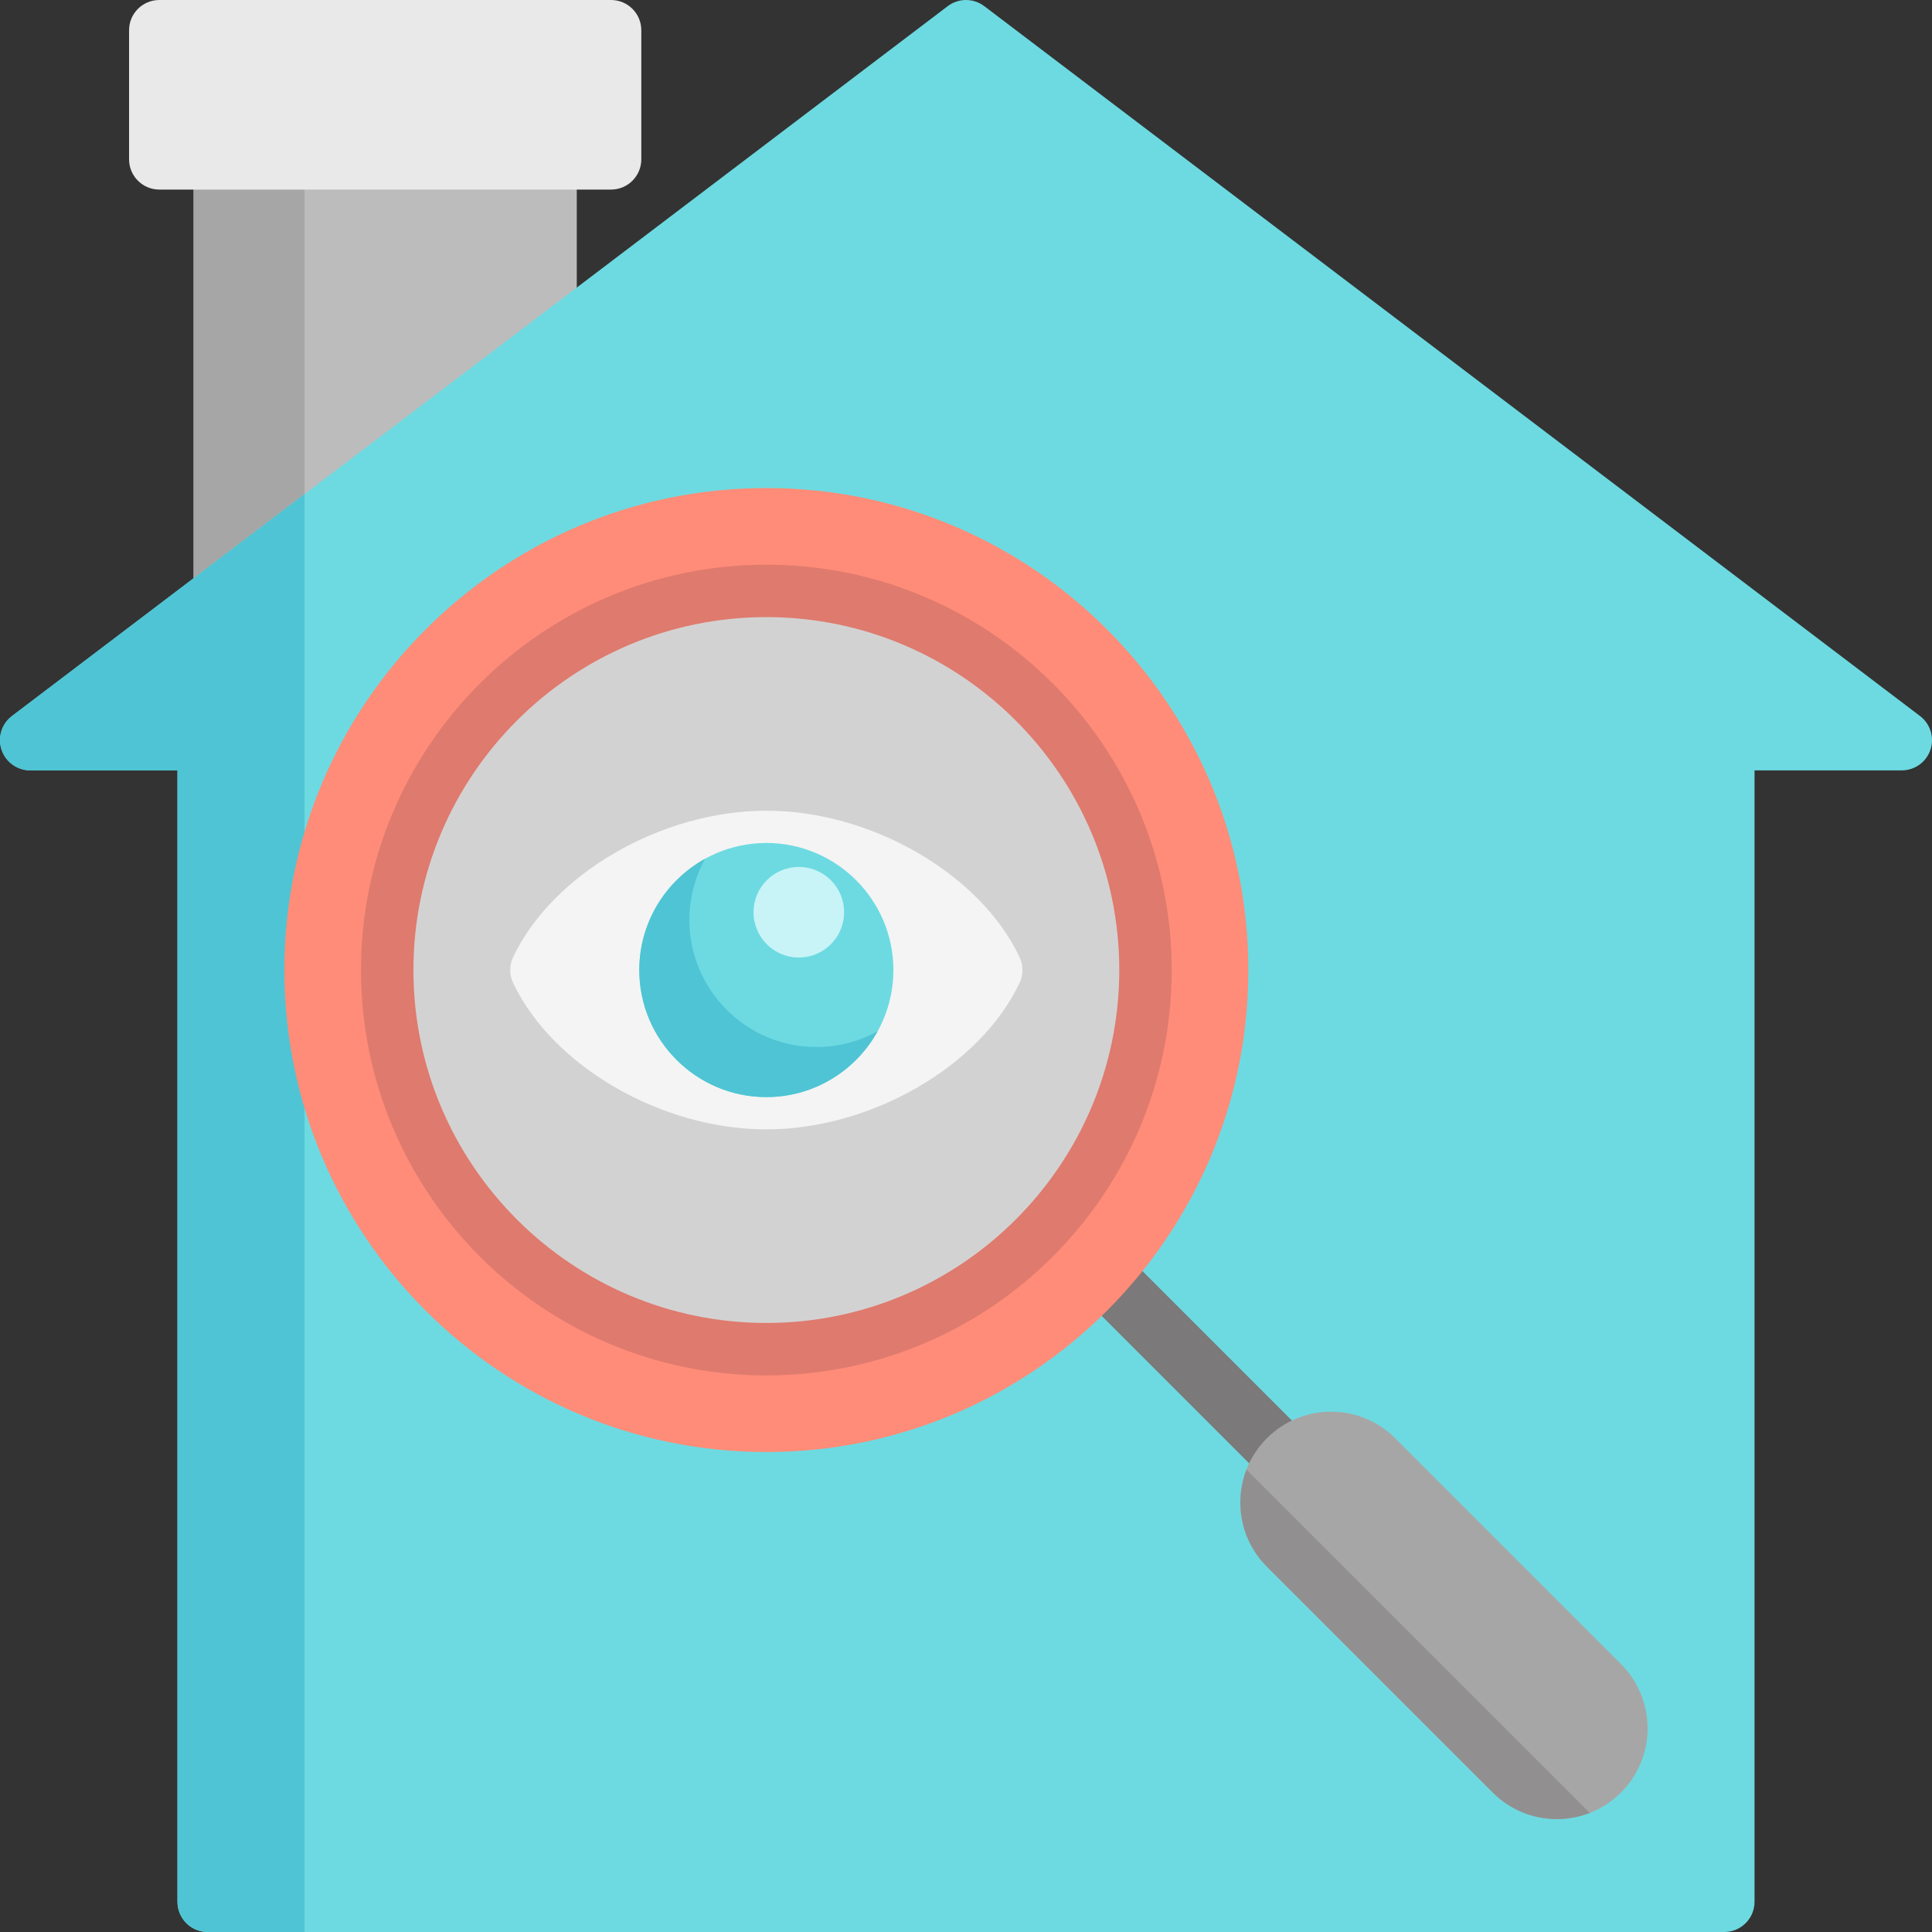
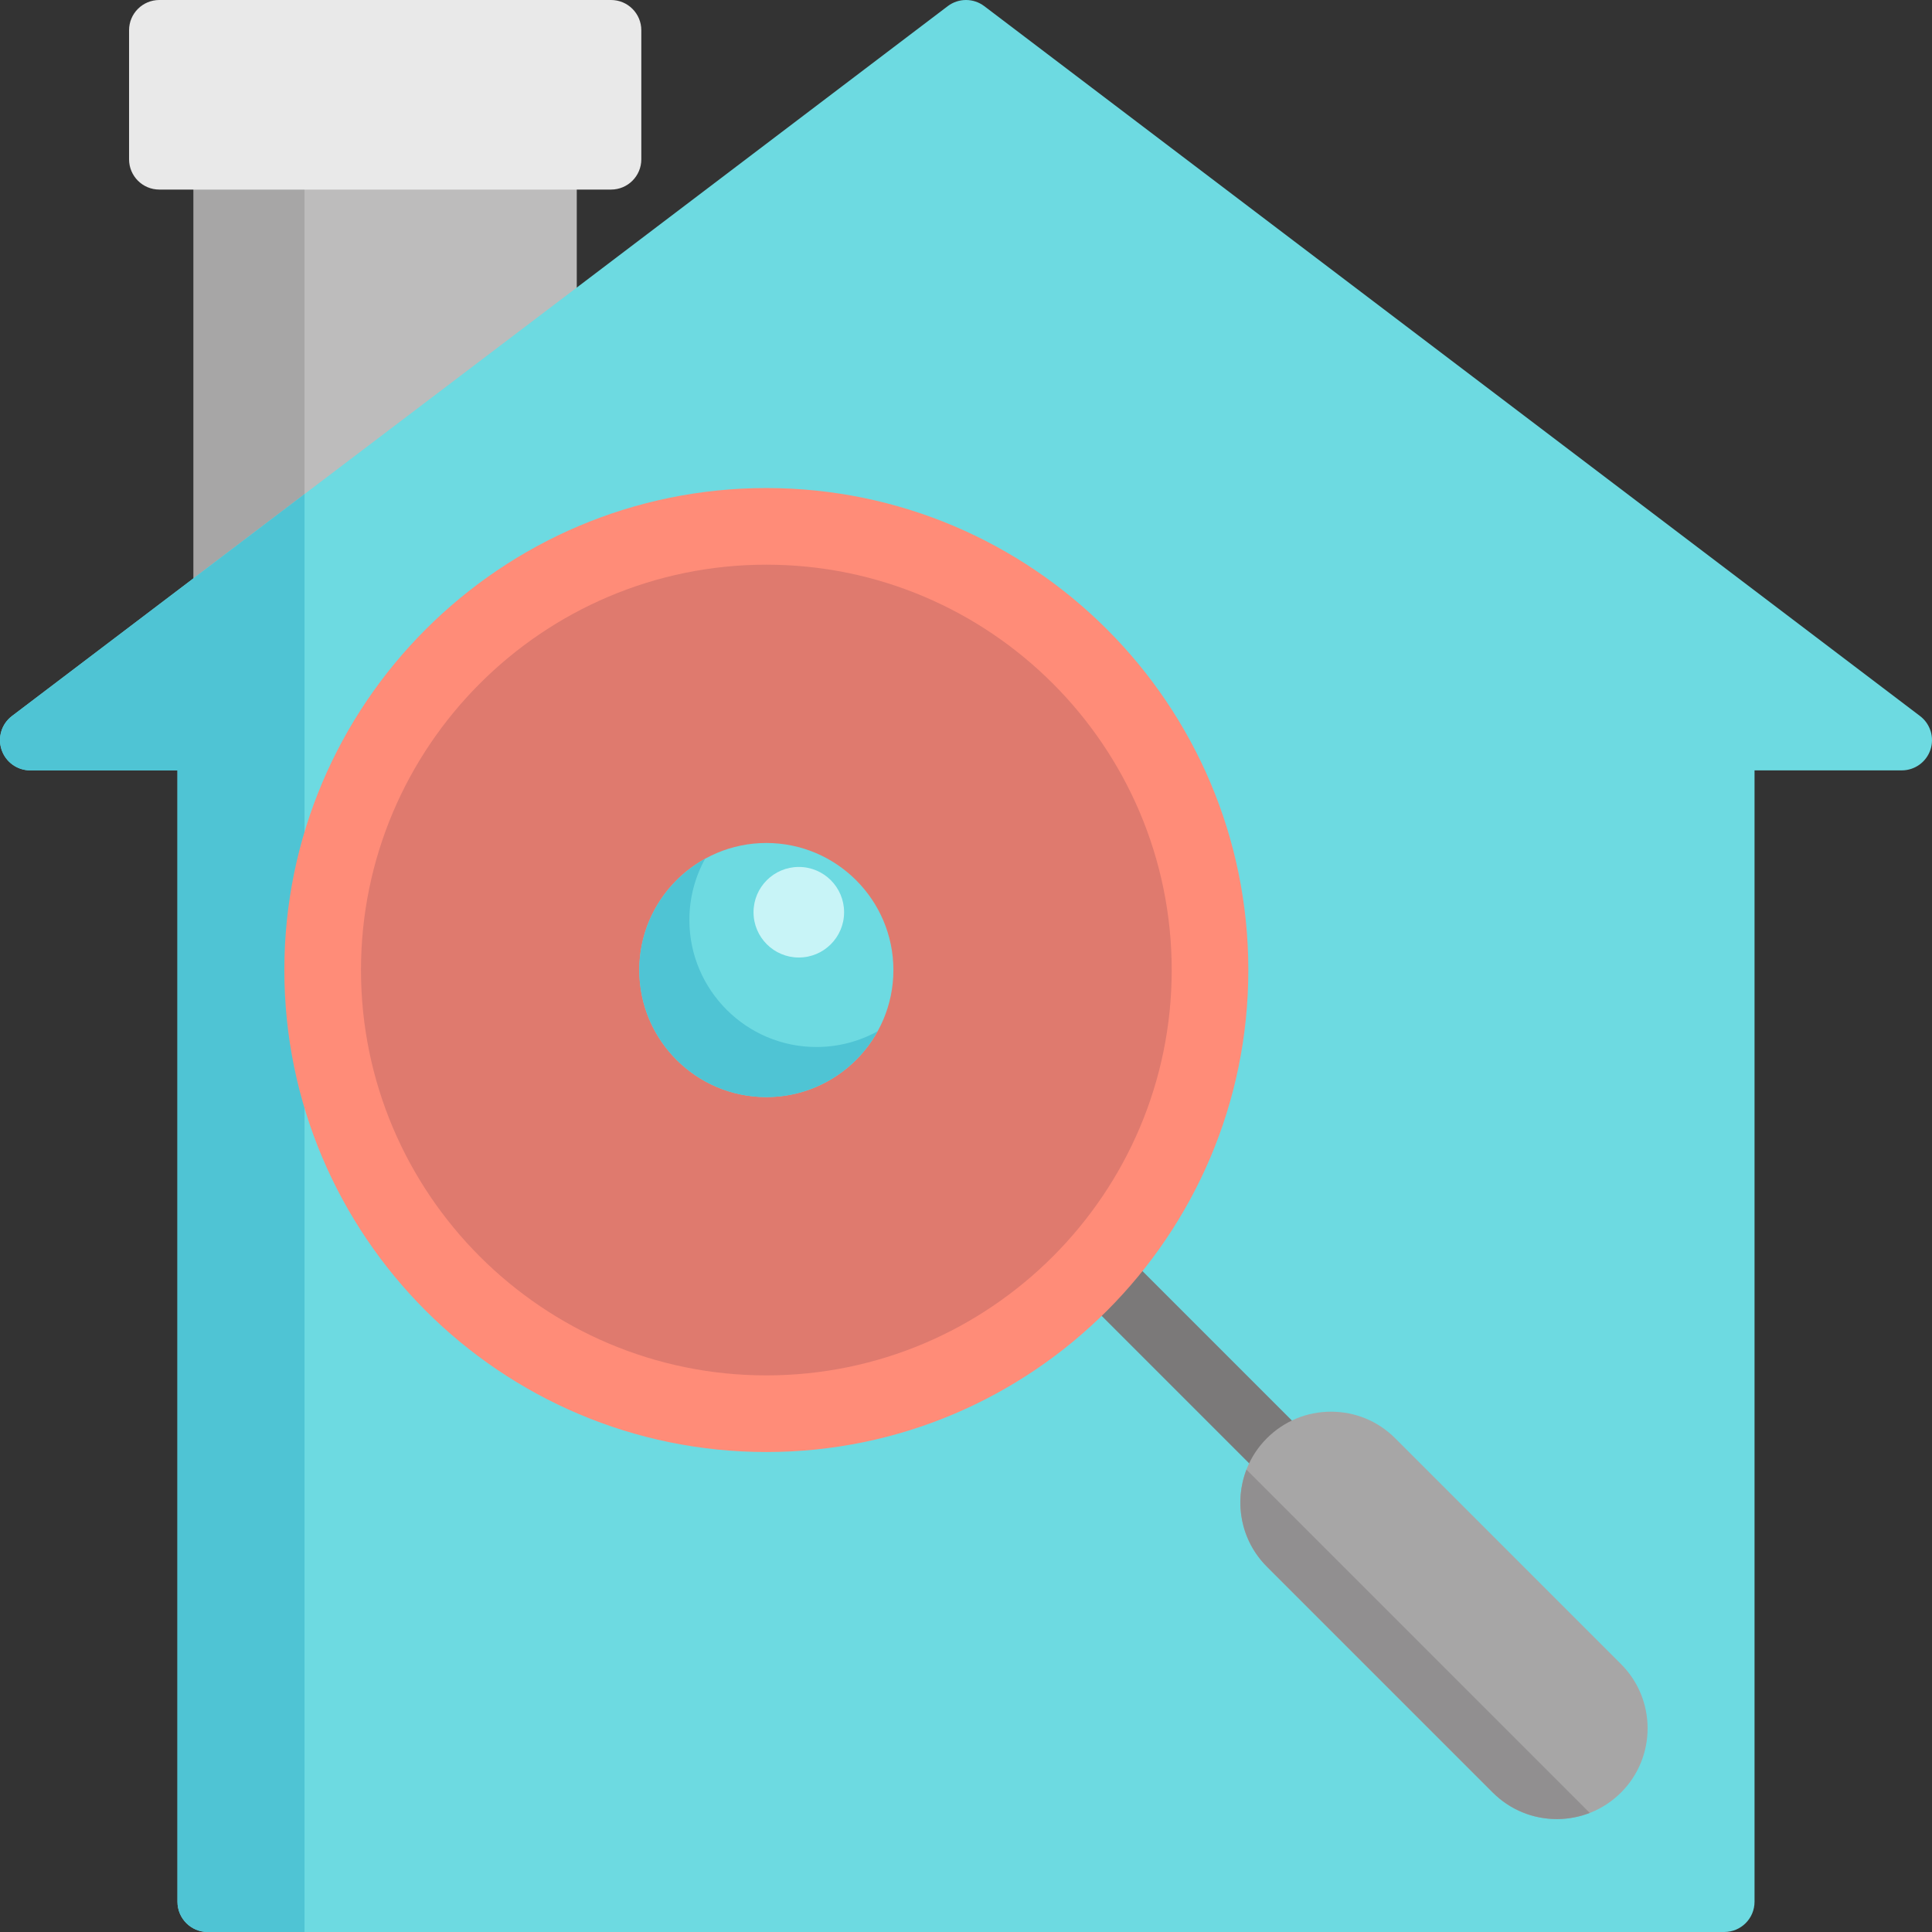
<svg xmlns="http://www.w3.org/2000/svg" height="800px" width="800px" version="1.1" id="Layer_1" viewBox="0 0 511.999 511.999" xml:space="preserve">
  <rect x="0" y="0" width="511.999" height="511.999" fill="#333333" stroke="none" />
  <path style="fill:#BDBCBC;" d="M152.851,36.877v116.509c0,4.427-3.589,8.017-8.017,8.017H59.323c-4.427,0-8.017-3.589-8.017-8.017  V36.877H152.851z" />
  <path style="fill:#A7A6A6;" d="M80.701,36.877v124.526H59.323c-4.427,0-8.017-3.589-8.017-8.017V36.877H80.701z" />
  <path style="fill:#E9E9E9;" d="M161.937,0H42.221c-4.427,0-8.017,3.589-8.017,8.017v34.205c0,4.427,3.589,8.017,8.017,8.017h119.716  c4.427,0,8.017-3.589,8.017-8.017V8.017C169.954,3.59,166.364,0,161.937,0z" />
  <path style="fill:#6DDAE1;" d="M508.827,189.755L260.845,1.63c-2.865-2.173-6.826-2.173-9.689,0L3.172,189.755  c-2.743,2.08-3.851,5.68-2.753,8.942c1.098,3.263,4.156,5.461,7.598,5.461h39.015v299.824c0,4.427,3.589,8.017,8.017,8.017h401.903  c4.427,0,8.017-3.589,8.017-8.017V204.158h39.015c3.443,0,6.501-2.198,7.598-5.461C512.679,195.435,511.57,191.835,508.827,189.755z  " />
  <path style="fill:#4FC4D4;" d="M3.172,189.755c-2.743,2.08-3.851,5.68-2.753,8.942c1.098,3.263,4.156,5.461,7.598,5.461h39.015  v299.824c0,4.427,3.589,8.017,8.017,8.017h25.653v-381.06L3.172,189.755z" />
  <path style="fill:#7B7979;" d="M352.734,406.179c-2.051,0-4.103-0.782-5.668-2.348l-72.685-72.685  c-3.131-3.131-3.131-8.207,0-11.337c3.131-3.131,8.207-3.131,11.337,0l72.685,72.685c3.131,3.131,3.131,8.207,0,11.337  C356.838,405.397,354.786,406.179,352.734,406.179z" />
  <path style="fill:#A7A6A6;" d="M429.598,441.015l-59.858-59.858c-4.543-4.543-10.582-7.045-17.006-7.045  c-6.424,0-12.464,2.502-17.006,7.045c-9.377,9.376-9.377,24.635,0,34.011l59.858,59.858c4.543,4.543,10.582,7.045,17.006,7.045  c6.424,0,12.464-2.502,17.006-7.044C438.975,465.65,438.975,450.391,429.598,441.015z" />
  <path style="fill:#918F90;" d="M330.327,389.472c-3.325,8.611-1.534,18.76,5.402,25.696l59.858,59.858  c4.543,4.543,10.582,7.045,17.006,7.045c3.026,0,5.958-0.574,8.696-1.635L330.327,389.472z" />
  <path style="fill:#FF8C78;" d="M203.089,129.336c-70.432,0-127.733,57.3-127.733,127.733s57.301,127.732,127.733,127.732  s127.732-57.3,127.732-127.732S273.522,129.336,203.089,129.336z" />
  <path style="fill:#DF7A6E;" d="M203.089,149.645c-59.234,0-107.424,48.19-107.424,107.424s48.19,107.424,107.424,107.424  s107.424-48.19,107.424-107.424S262.323,149.645,203.089,149.645z" />
-   <path style="fill:#D3D2D2;" d="M203.089,163.541c-51.572,0-93.528,41.956-93.528,93.528s41.957,93.528,93.528,93.528  s93.528-41.956,93.528-93.528S254.661,163.541,203.089,163.541z" />
-   <path style="fill:#F4F4F4;" d="M270.189,253.629c-10.505-22.109-39.351-38.782-67.1-38.782s-56.595,16.673-67.099,38.78  c-1.034,2.177-1.034,4.704,0,6.882c10.505,22.109,39.35,38.78,67.099,38.78s56.595-16.673,67.099-38.78  C271.223,258.332,271.223,255.805,270.189,253.629z" />
  <path style="fill:#6DDAE1;" d="M203.089,223.399c-18.566,0-33.67,15.105-33.67,33.67s15.104,33.67,33.67,33.67  s33.67-15.105,33.67-33.67S221.655,223.399,203.089,223.399z" />
  <path style="fill:#4FC4D4;" d="M216.362,277.467c-18.566,0-33.67-15.104-33.67-33.67c0-5.878,1.518-11.407,4.176-16.221  c-10.392,5.739-17.449,16.806-17.449,29.494c0,18.566,15.104,33.67,33.67,33.67c12.688,0,23.755-7.057,29.494-17.449  C227.769,275.949,222.24,277.467,216.362,277.467z" />
  <circle style="fill:#C8F4F7;" cx="211.694" cy="241.751" r="12" />
</svg>